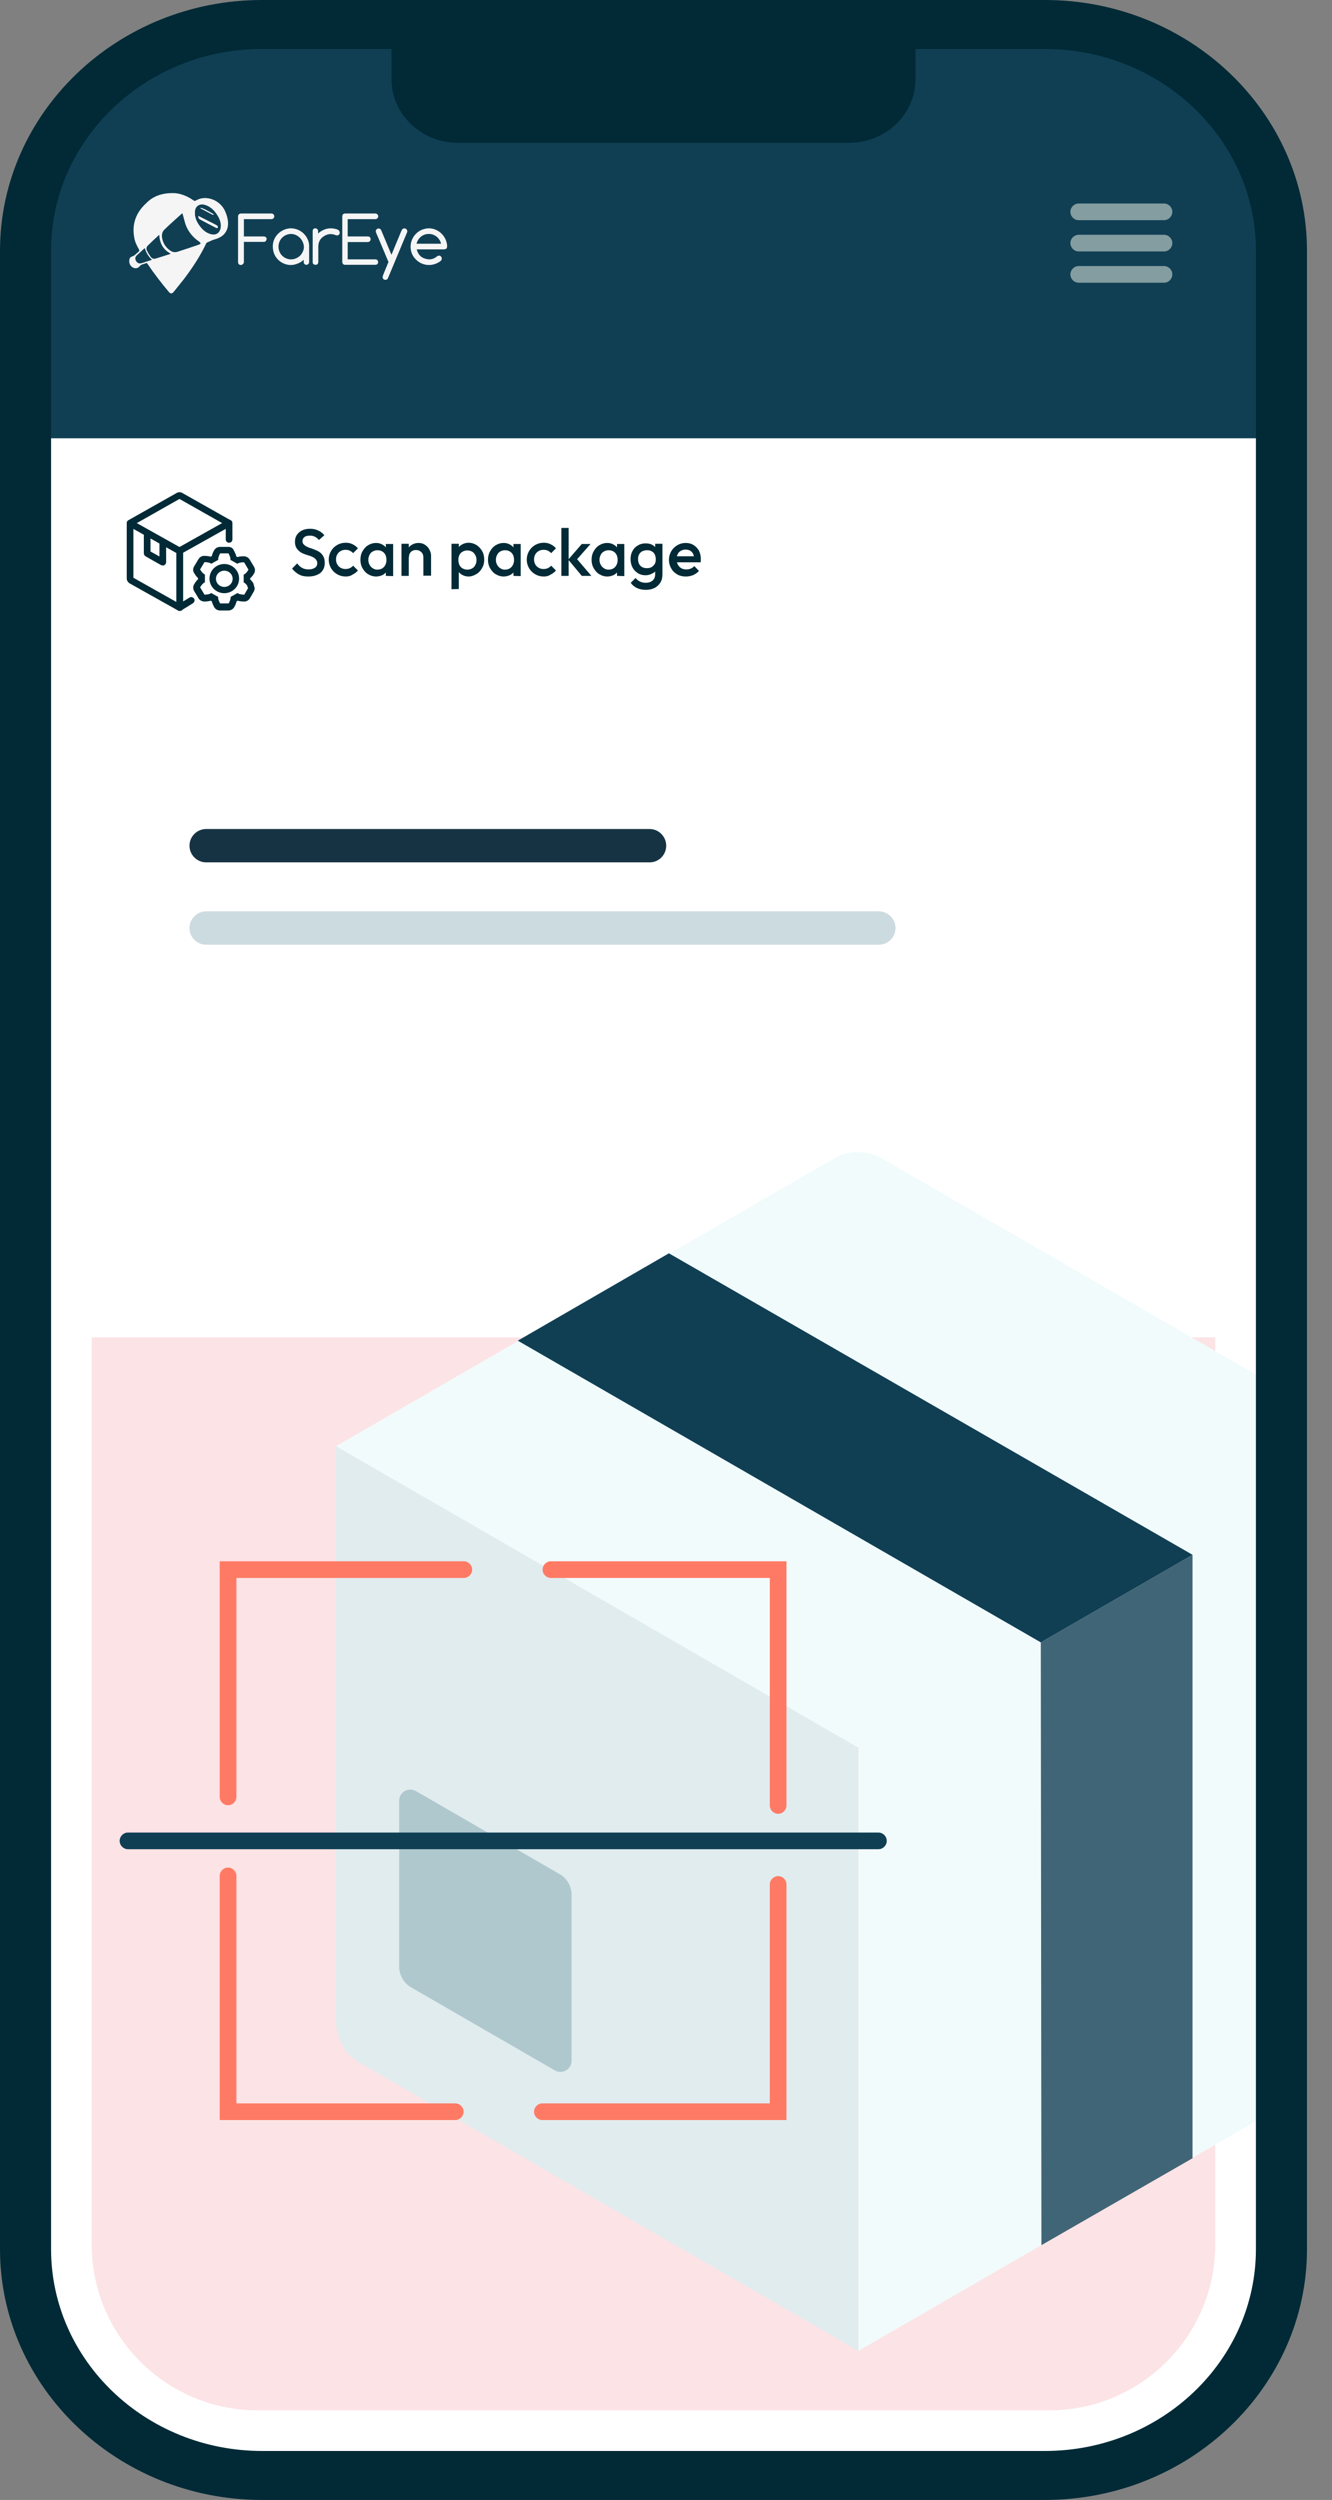
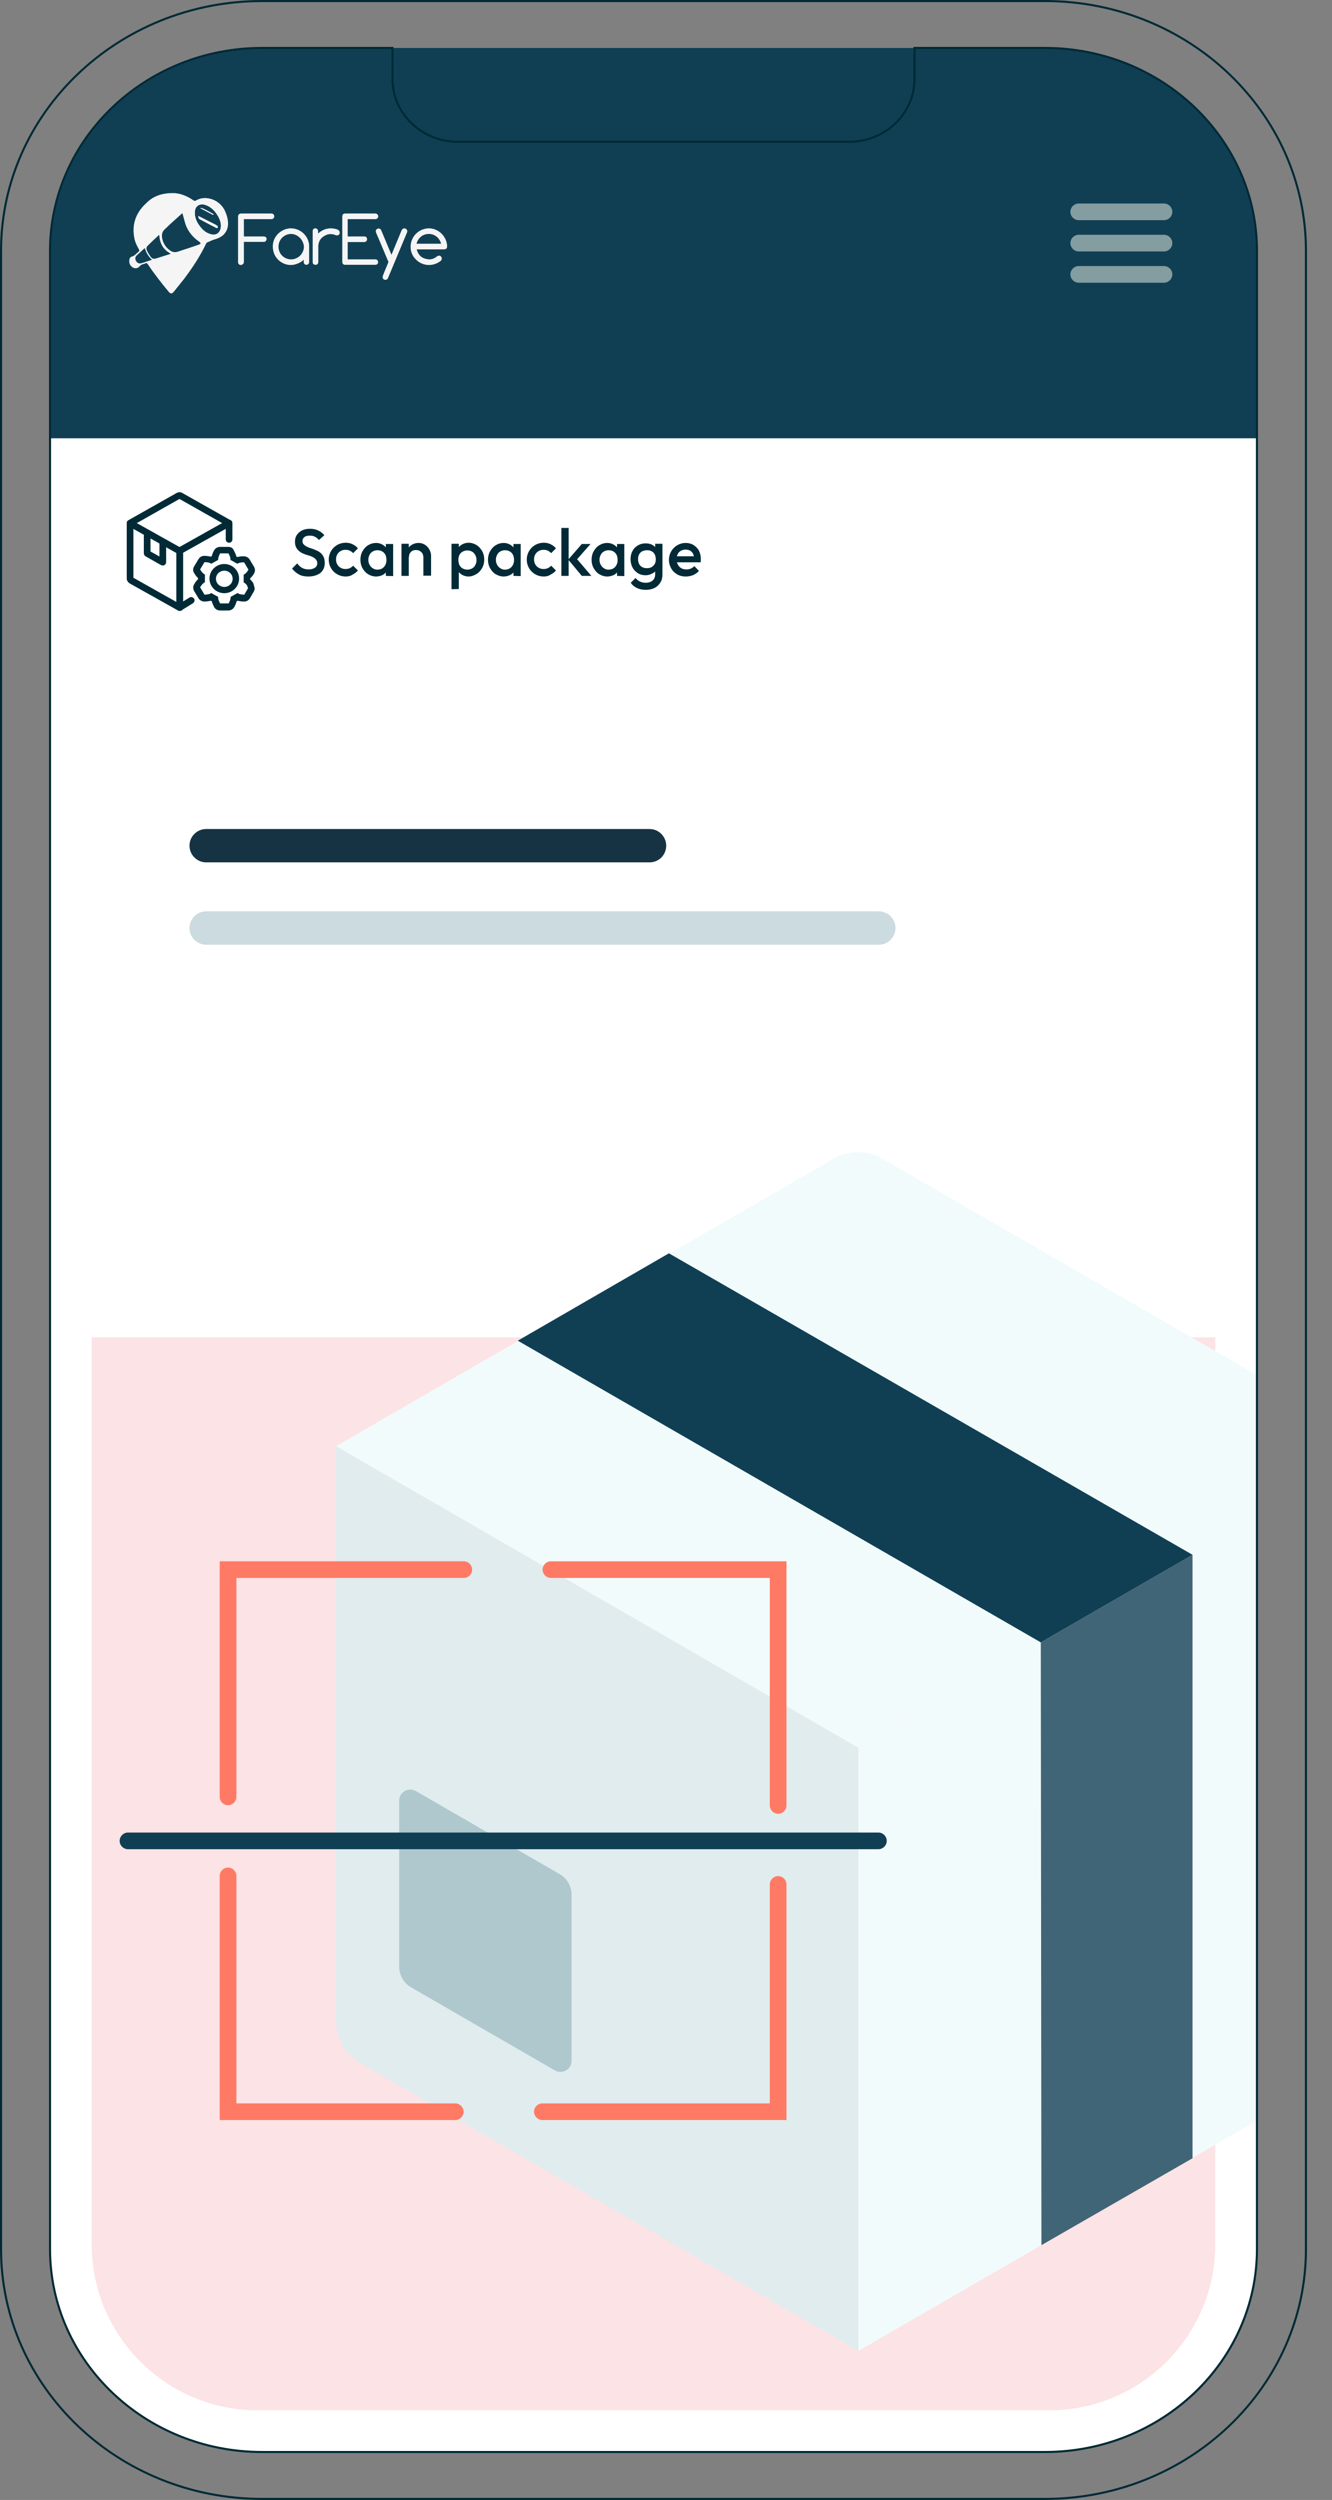
<svg xmlns="http://www.w3.org/2000/svg" xmlns:xlink="http://www.w3.org/1999/xlink" version="1.1" id="Layer_1" x="0px" y="0px" viewBox="0 0 639 1199" style="enable-background:new 0 0 639 1199;" xml:space="preserve">
  <rect x="0" y="0" width="639" height="1199" fill="#808080" stroke="none" />
  <style type="text/css">
	.st0{fill:#FFFFFF;}
	.st1{fill:#012A36;}
	.st2{enable-background:new    ;}
	.st3{fill:#FCE3E5;}
	.st4{clip-path:url(#SVGID_00000059298050774862962560000004217716078155020930_);}
	.st5{fill:#F2FBFC;}
	.st6{fill:#E1ECEF;}
	.st7{fill:#AFC8CE;}
	.st8{fill:#406576;}
	.st9{fill:#103F54;}
	.st10{fill:#FF7A64;}
	.st11{fill:#163343;}
	.st12{fill:#CCDBDF;}
	.st13{fill:#849DA0;}
	.st14{fill:#F5F5F5;}
</style>
  <g>
    <g id="Layer_2_00000129902176016926627500000010935231274242299298_">
      <g id="Device_Frames">
        <g>
          <path class="st0" d="M603,122.5v954c0,55-44.6,99.5-99.5,99.5h-380c-55,0-99.5-44.6-99.5-99.5v-954c0-55,44.6-99.5,99.5-99.5      h380C558.5,23,603,67.5,603,122.5z" />
          <g>
            <g>
              <ellipse transform="matrix(4.531440e-02 -0.999 0.999 4.531440e-02 -189.951 343.038)" class="st0" cx="84.5" cy="270.9" rx="25.3" ry="25.3" />
              <g>
                <path class="st1" d="M86.2,293c-0.3,0-0.5-0.1-0.8-0.2c-0.5-0.3-0.8-0.8-0.8-1.4v-27.2c0-0.6,0.3-1.1,0.8-1.4l23.7-13.3         c0.5-0.3,1.1-0.3,1.6,0s0.8,0.8,0.8,1.4v7.8c0,0.9-0.7,1.6-1.6,1.6s-1.6-0.7-1.6-1.6v-5.1l-20.5,11.5v23.4l3.1-1.9         c0.7-0.5,1.7-0.2,2.2,0.5s0.2,1.7-0.5,2.2l-5.5,3.4C86.8,292.9,86.5,293,86.2,293L86.2,293z" />
                <g>
                  <g>
                    <path class="st1" d="M78,271.2c-0.3,0-0.5-0.1-0.8-0.2l-7.4-4.2c-0.5-0.3-0.8-0.9-0.8-1.5v-9.9h3.2v9.1l4.3,2.4v-7.3h3.2           v10c0,0.6-0.3,1.1-0.8,1.4C78.6,271.2,78.3,271.3,78,271.2L78,271.2z" />
                    <path class="st1" d="M86.2,265.8c-0.3,0-0.5-0.1-0.8-0.2l-23.8-13.3c-0.5-0.3-0.8-0.8-0.8-1.4s0.3-1.1,0.8-1.4l23.2-13.1           c0.8-0.4,1.8-0.5,2.6,0l23.2,13.1c0.5,0.3,0.8,0.8,0.8,1.4s-0.3,1.1-0.8,1.4l-23.8,13.3C86.7,265.8,86.4,265.8,86.2,265.8z            M65.6,250.9l20.5,11.5l20.5-11.5l-20.5-11.6L65.6,250.9L65.6,250.9z" />
                    <path class="st1" d="M86.2,293c-0.3,0-0.5-0.1-0.8-0.2l-23.2-13l0,0c-0.8-0.5-1.4-1.4-1.4-2.3V251c0-0.6,0.3-1.1,0.8-1.4           s1.1-0.3,1.6,0L87,262.9c0.5,0.3,0.8,0.8,0.8,1.4v27.2c0,0.6-0.3,1.1-0.8,1.4C86.7,292.9,86.5,293,86.2,293L86.2,293z            M64,277.1l20.6,11.6v-23.5L64,253.6V277.1L64,277.1z" />
                  </g>
                  <path class="st1" d="M109.6,265.4c0.4,0.7,1.2,2.4,0.9,3.1l3.4,1.9c0.2-0.2,0.7-0.4,1.1-0.5c0.7-0.2,1.5-0.2,2-0.2h0.1          l2.1,3.5c-0.1,0.2-0.3,0.5-0.5,0.8c-0.5,0.7-1.2,1.4-1.8,1.6v3.8c0.6,0.1,1.2,0.8,1.7,1.5c0.1,0.4,0.2,0.8,0.4,1.2l-1.8,3.1          h-0.1c-0.9,0-2.6-0.2-3.1-0.8l-3.4,1.9c0.2,0.8-0.5,2.4-0.9,3.1h-4.1c-0.4-0.7-1.2-2.4-0.9-3.1l-3.4-1.9          c-0.5,0.6-2.2,0.8-3.1,0.8h-0.1l-2.1-3.5c0.4-0.8,1.5-2.2,2.3-2.4v-3.8c-0.8-0.2-1.9-1.6-2.3-2.4l2.1-3.5h0.1          c0.9,0,2.6,0.2,3.1,0.8l3.4-1.9c-0.2-0.8,0.5-2.4,0.9-3.1H109.6 M109.6,262.3h-4.1c-1.1,0-2.1,0.6-2.7,1.5          c-0.3,0.5-0.9,1.6-1.2,2.9l-0.5,0.3c-1.1-0.3-2.2-0.4-3-0.4c-0.1,0-0.1,0-0.2,0c-1.1,0-2.1,0.6-2.7,1.6l-2.1,3.5          c-0.6,1-0.6,2.2,0,3.1c0.3,0.5,0.9,1.5,1.9,2.5v0.5c-1,0.9-1.6,2-1.9,2.5c-0.6,1-0.5,2.2,0,3.1l2.1,3.5          c0.6,1,1.6,1.5,2.7,1.6c0.1,0,0.1,0,0.2,0c0.8,0,1.9-0.1,3-0.4l0.5,0.3c0.3,1.3,1,2.4,1.2,2.9c0.6,0.9,1.6,1.5,2.7,1.5h4.1          c1.1,0,2.1-0.6,2.7-1.5c0.3-0.5,0.9-1.6,1.2-2.9l0.5-0.3c1.1,0.3,2.2,0.4,3,0.4c0.1,0,0.1,0,0.2,0c1.1,0,2.1-0.6,2.7-1.6          l1.8-3.1c0.5-0.8,0.6-1.8,0.2-2.7c-0.1-0.4-0.2-0.7-0.2-0.8c-0.1-0.5-0.3-0.9-0.6-1.2c-0.4-0.5-0.7-0.9-1.1-1.2v-0.5          c0.4-0.4,0.8-0.8,1.2-1.3c0.3-0.4,0.5-0.8,0.7-1.1c0.6-1,0.5-2.2,0-3.1l-2.1-3.5c-0.6-1-1.6-1.5-2.7-1.6c-0.1,0-0.1,0-0.2,0          c-0.3,0-1.6,0-2.8,0.3c-0.1,0-0.1,0-0.2,0.1l-0.5-0.3c-0.3-1.3-1-2.4-1.2-2.9C111.7,262.8,110.7,262.3,109.6,262.3          L109.6,262.3L109.6,262.3z" />
                  <path class="st1" d="M107.6,284.5c-3.9,0-7.1-3.1-7.1-7s3.2-7,7.1-7s7.1,3.1,7.1,7S111.5,284.5,107.6,284.5z M107.6,273.7          c-2.2,0-4,1.7-4,3.9s1.8,3.9,4,3.9s4-1.7,4-3.9S109.8,273.7,107.6,273.7z" />
                </g>
              </g>
            </g>
            <g class="st2">
              <path class="st1" d="M147.9,276.5c-1.8,0-3.3-0.3-4.5-1c-1.2-0.6-2.3-1.6-3.3-2.8l2.5-2.5c0.6,0.9,1.4,1.6,2.2,2.1        c0.9,0.5,1.9,0.8,3.3,0.8c1.2,0,2.2-0.3,3-0.8c0.7-0.5,1.1-1.2,1.1-2.1c0-0.7-0.2-1.4-0.6-1.8c-0.4-0.5-0.9-0.9-1.5-1.2        c-0.6-0.3-1.3-0.6-2.1-0.8c-0.8-0.2-1.5-0.5-2.3-0.8s-1.5-0.7-2.1-1.2s-1.1-1.1-1.5-1.8c-0.4-0.7-0.6-1.7-0.6-2.8        c0-1.3,0.3-2.4,1-3.4c0.7-0.9,1.5-1.6,2.6-2.1s2.3-0.7,3.7-0.7c1.5,0,2.8,0.3,4,0.9c1.2,0.6,2.1,1.3,2.8,2.2L153,259        c-0.6-0.7-1.3-1.3-2-1.6c-0.7-0.4-1.5-0.5-2.4-0.5c-1.1,0-2,0.2-2.6,0.7s-0.9,1.1-0.9,1.9c0,0.7,0.2,1.2,0.6,1.6        c0.4,0.4,0.9,0.8,1.5,1.1c0.6,0.3,1.3,0.6,2.1,0.8c0.8,0.3,1.5,0.5,2.3,0.9c0.8,0.3,1.5,0.7,2.1,1.2s1.1,1.1,1.5,1.9        s0.6,1.8,0.6,3c0,2-0.7,3.6-2.1,4.8C152.2,275.9,150.3,276.5,147.9,276.5z" />
            </g>
            <g class="st2">
              <path class="st1" d="M165.8,276.5c-1.5,0-2.9-0.4-4.1-1.1c-1.2-0.7-2.2-1.7-2.9-2.9s-1.1-2.6-1.1-4.1s0.4-2.9,1.1-4.1        s1.7-2.2,2.9-2.9c1.2-0.7,2.6-1.1,4.1-1.1c1.2,0,2.3,0.2,3.3,0.7s1.9,1.1,2.6,2l-2.3,2.3c-0.4-0.5-1-0.9-1.6-1.2        c-0.6-0.3-1.3-0.4-2.1-0.4c-0.9,0-1.6,0.2-2.3,0.6s-1.2,0.9-1.6,1.6c-0.4,0.7-0.6,1.5-0.6,2.4s0.2,1.7,0.6,2.4        c0.4,0.7,0.9,1.2,1.6,1.6c0.7,0.4,1.4,0.6,2.3,0.6c0.7,0,1.4-0.1,2.1-0.4c0.6-0.3,1.2-0.7,1.6-1.2l2.3,2.3        c-0.7,0.9-1.6,1.5-2.6,2C168.1,276.3,167,276.5,165.8,276.5z" />
            </g>
            <g class="st2">
              <path class="st1" d="M180.4,276.5c-1.4,0-2.6-0.4-3.8-1.1s-2-1.7-2.7-2.9s-1-2.6-1-4c0-1.5,0.3-2.9,1-4.1s1.5-2.2,2.7-2.9        c1.1-0.7,2.4-1.1,3.8-1.1c1.2,0,2.2,0.3,3.1,0.8s1.6,1.2,2.2,2.1c0.5,0.9,0.8,1.9,0.8,3v4.4c0,1.1-0.3,2.1-0.8,3        s-1.2,1.6-2.2,2.1C182.7,276.2,181.6,276.5,180.4,276.5z M181,273.2c1.3,0,2.4-0.4,3.2-1.3s1.2-2,1.2-3.4        c0-0.9-0.2-1.7-0.5-2.4c-0.4-0.7-0.9-1.3-1.5-1.6c-0.7-0.4-1.4-0.6-2.3-0.6c-0.9,0-1.6,0.2-2.3,0.6s-1.2,0.9-1.5,1.6        c-0.4,0.7-0.6,1.5-0.6,2.4s0.2,1.7,0.6,2.4c0.4,0.7,0.9,1.3,1.5,1.6C179.4,273,180.2,273.2,181,273.2z M185.1,276.2v-4.1        l0.6-3.7l-0.6-3.7v-3.8h3.5v15.4L185.1,276.2L185.1,276.2z" />
              <path class="st1" d="M192.6,276.2v-15.4h3.5v15.4H192.6z M203.1,276.2v-8.9c0-1-0.3-1.9-1-2.5c-0.7-0.7-1.5-1-2.5-1        c-0.7,0-1.3,0.1-1.8,0.4s-0.9,0.7-1.2,1.2s-0.4,1.1-0.4,1.8l-1.4-0.8c0-1.2,0.3-2.2,0.8-3.1s1.2-1.6,2.1-2.1        c0.9-0.5,1.9-0.8,3.1-0.8c1.2,0,2.2,0.3,3.1,0.9s1.6,1.3,2.1,2.3c0.5,0.9,0.8,1.9,0.8,2.9v9.6h-3.7V276.2z" />
              <path class="st1" d="M216.6,282.6v-21.8h3.5v4.1l-0.6,3.7l0.6,3.7v10.2L216.6,282.6L216.6,282.6z M224.8,276.5        c-1.2,0-2.2-0.3-3.1-0.8c-0.9-0.5-1.6-1.2-2.2-2.1c-0.5-0.9-0.8-1.9-0.8-3v-4.4c0-1.1,0.3-2.1,0.8-3s1.3-1.6,2.2-2.1        s2-0.8,3.1-0.8c1.4,0,2.6,0.4,3.8,1.1c1.1,0.7,2,1.7,2.7,2.9s1,2.6,1,4.1s-0.3,2.8-1,4s-1.5,2.2-2.7,2.9        S226.2,276.5,224.8,276.5z M224.2,273.2c0.9,0,1.6-0.2,2.3-0.6s1.2-0.9,1.5-1.6c0.4-0.7,0.6-1.5,0.6-2.4s-0.2-1.7-0.6-2.4        c-0.4-0.7-0.9-1.3-1.5-1.6c-0.7-0.4-1.4-0.6-2.3-0.6c-0.9,0-1.6,0.2-2.3,0.6s-1.2,0.9-1.5,1.6c-0.4,0.7-0.5,1.5-0.5,2.4        s0.2,1.7,0.5,2.4c0.4,0.7,0.9,1.3,1.5,1.6C222.6,273,223.4,273.2,224.2,273.2z" />
              <path class="st1" d="M241.6,276.5c-1.4,0-2.6-0.4-3.8-1.1s-2-1.7-2.7-2.9s-1-2.6-1-4c0-1.5,0.3-2.9,1-4.1s1.5-2.2,2.7-2.9        c1.1-0.7,2.4-1.1,3.8-1.1c1.2,0,2.2,0.3,3.1,0.8s1.6,1.2,2.2,2.1c0.5,0.9,0.8,1.9,0.8,3v4.4c0,1.1-0.3,2.1-0.8,3        s-1.2,1.6-2.2,2.1C243.8,276.2,242.8,276.5,241.6,276.5z M242.2,273.2c1.3,0,2.4-0.4,3.2-1.3s1.2-2,1.2-3.4        c0-0.9-0.2-1.7-0.5-2.4c-0.4-0.7-0.9-1.3-1.5-1.6c-0.7-0.4-1.4-0.6-2.3-0.6c-0.9,0-1.6,0.2-2.3,0.6s-1.2,0.9-1.5,1.6        c-0.4,0.7-0.6,1.5-0.6,2.4s0.2,1.7,0.6,2.4c0.4,0.7,0.9,1.3,1.5,1.6C240.6,273,241.3,273.2,242.2,273.2z M246.3,276.2v-4.1        l0.6-3.7l-0.6-3.7v-3.8h3.5v15.4L246.3,276.2L246.3,276.2z" />
              <path class="st1" d="M260.8,276.5c-1.5,0-2.9-0.4-4.1-1.1c-1.2-0.7-2.2-1.7-2.9-2.9s-1.1-2.6-1.1-4.1s0.4-2.9,1.1-4.1        s1.7-2.2,2.9-2.9c1.2-0.7,2.6-1.1,4.1-1.1c1.2,0,2.3,0.2,3.3,0.7s1.9,1.1,2.6,2l-2.3,2.3c-0.4-0.5-1-0.9-1.6-1.2        c-0.6-0.3-1.3-0.4-2.1-0.4c-0.9,0-1.6,0.2-2.3,0.6c-0.7,0.4-1.2,0.9-1.6,1.6s-0.6,1.5-0.6,2.4s0.2,1.7,0.6,2.4        c0.4,0.7,0.9,1.2,1.6,1.6s1.4,0.6,2.3,0.6c0.7,0,1.4-0.1,2.1-0.4c0.6-0.3,1.2-0.7,1.6-1.2l2.3,2.3c-0.7,0.9-1.6,1.5-2.6,2        C263.1,276.3,262,276.5,260.8,276.5z" />
            </g>
            <g class="st2">
              <path class="st1" d="M269.3,276.2v-23h3.5v23H269.3z M279.1,276.2l-6.5-7.8l6.5-7.5h4.2l-7.4,8.4l0.2-2l7.6,8.9H279.1z" />
            </g>
            <g class="st2">
              <path class="st1" d="M291.3,276.5c-1.4,0-2.6-0.4-3.8-1.1s-2-1.7-2.7-2.9s-1-2.6-1-4c0-1.5,0.3-2.9,1-4.1s1.5-2.2,2.7-2.9        c1.1-0.7,2.4-1.1,3.8-1.1c1.2,0,2.2,0.3,3.1,0.8s1.6,1.2,2.2,2.1c0.5,0.9,0.8,1.9,0.8,3v4.4c0,1.1-0.3,2.1-0.8,3        s-1.2,1.6-2.2,2.1C293.5,276.2,292.5,276.5,291.3,276.5z M291.9,273.2c1.3,0,2.4-0.4,3.2-1.3c0.8-0.9,1.2-2,1.2-3.4        c0-0.9-0.2-1.7-0.5-2.4c-0.4-0.7-0.9-1.3-1.5-1.6c-0.7-0.4-1.4-0.6-2.3-0.6s-1.6,0.2-2.3,0.6c-0.7,0.4-1.2,0.9-1.5,1.6        c-0.4,0.7-0.6,1.5-0.6,2.4s0.2,1.7,0.6,2.4c0.4,0.7,0.9,1.3,1.5,1.6C290.3,273,291,273.2,291.9,273.2z M296,276.2v-4.1        l0.6-3.7l-0.6-3.7v-3.8h3.5v15.4L296,276.2L296,276.2z" />
              <path class="st1" d="M309.7,275.9c-1.4,0-2.6-0.3-3.7-1s-2-1.6-2.6-2.8s-0.9-2.5-0.9-3.9c0-1.5,0.3-2.8,0.9-3.9        c0.6-1.2,1.5-2.1,2.6-2.7c1.1-0.7,2.3-1,3.7-1c1.2,0,2.3,0.2,3.2,0.7c0.9,0.5,1.6,1.2,2.1,2c0.5,0.9,0.8,1.9,0.8,3v3.8        c0,1.1-0.3,2.1-0.8,3s-1.2,1.6-2.2,2C311.9,275.6,310.9,275.9,309.7,275.9z M309.8,282.9c-1.6,0-3-0.3-4.3-0.9        c-1.2-0.6-2.2-1.4-2.9-2.5l2.3-2.3c0.6,0.8,1.3,1.3,2.1,1.7c0.8,0.4,1.7,0.6,2.8,0.6c1.4,0,2.5-0.4,3.3-1.1s1.2-1.7,1.2-2.9        v-3.8l0.6-3.4l-0.6-3.4v-4.1h3.5v14.7c0,1.5-0.3,2.8-1,3.9s-1.6,2-2.8,2.6C312.8,282.6,311.4,282.9,309.8,282.9z M310.4,272.5        c0.9,0,1.6-0.2,2.2-0.5c0.6-0.4,1.1-0.9,1.5-1.5c0.4-0.7,0.5-1.4,0.5-2.3s-0.2-1.6-0.5-2.3c-0.4-0.7-0.8-1.2-1.5-1.5        c-0.6-0.4-1.4-0.5-2.2-0.5c-0.9,0-1.6,0.2-2.3,0.5c-0.7,0.4-1.2,0.9-1.5,1.5c-0.4,0.7-0.5,1.4-0.5,2.3s0.2,1.6,0.5,2.3        c0.4,0.7,0.9,1.2,1.5,1.5C308.8,272.4,309.5,272.5,310.4,272.5z" />
              <path class="st1" d="M329,276.5c-1.5,0-2.9-0.3-4.1-1s-2.2-1.6-2.9-2.9c-0.7-1.2-1.1-2.6-1.1-4.1s0.4-2.9,1.1-4.1        s1.7-2.2,2.9-2.9c1.2-0.7,2.5-1.1,4-1.1c1.4,0,2.7,0.3,3.8,1c1.1,0.7,2,1.6,2.6,2.7c0.6,1.2,0.9,2.5,0.9,3.9        c0,0.3,0,0.5,0,0.8s-0.1,0.6-0.1,0.9h-12.6v-2.9h10.8L333,268c0-0.9-0.2-1.7-0.5-2.4c-0.3-0.6-0.8-1.1-1.4-1.5        c-0.6-0.3-1.3-0.5-2.2-0.5c-0.9,0-1.7,0.2-2.3,0.6c-0.7,0.4-1.2,0.9-1.5,1.6c-0.4,0.7-0.5,1.5-0.5,2.5s0.2,1.8,0.6,2.5        s0.9,1.3,1.6,1.7c0.7,0.4,1.5,0.6,2.4,0.6c0.8,0,1.5-0.1,2.2-0.4s1.2-0.7,1.7-1.2l2.2,2.3c-0.7,0.9-1.7,1.5-2.7,2        C331.3,276.3,330.2,276.5,329,276.5z" />
            </g>
            <path class="st3" d="M44,641.4v435.1c0,43.8,35.7,79.5,79.5,79.5h380c43.8,0,79.5-35.7,79.5-79.5V641.4H44L44,641.4z" />
            <g>
              <g>
                <defs>
                  <rect id="SVGID_1_" x="161.2" y="552.6" width="441.3" height="574.9" />
                </defs>
                <clipPath id="SVGID_00000083802297950834786140000008770132117716801184_">
                  <use xlink:href="#SVGID_1_" style="overflow:visible;" />
                </clipPath>
                <g style="clip-path:url(#SVGID_00000083802297950834786140000008770132117716801184_);">
                  <g>
                    <path class="st5" d="M662.2,969.5V693.6L411.8,838.2v289.3l238.9-138C657.8,985.4,662.2,977.8,662.2,969.5z" />
                    <path class="st6" d="M411.8,1127.5V838.2L161.2,693.6v275.9c0,8.3,4.4,15.9,11.6,20L411.8,1127.5z" />
                    <path class="st5" d="M423.3,555.7l238.9,138L411.8,838.2L161.2,693.6l238.9-138C407.3,551.5,416.2,551.5,423.3,555.7z" />
                    <path class="st7" d="M268.4,898.8L199.5,859c-3.6-2-8,0.5-8,4.6v79.6c0,4.1,2.2,8,5.8,10l68.9,39.8c3.6,2,8-0.5,8-4.6           v-79.6C274.2,904.6,272,900.8,268.4,898.8L268.4,898.8z" />
                    <polygon class="st8" points="572.1,1035.1 572.1,745.7 499.3,787.7 499.6,1076.8          " />
                    <polygon class="st9" points="572.1,745.7 320.9,601.1 248.4,643 499.3,787.7          " />
                  </g>
                </g>
              </g>
            </g>
            <g>
              <g>
                <path class="st10" d="M109.4,865.8c-2.2,0-4-1.8-4-4v-113h117.1c2.2,0,4,1.8,4,4s-1.8,4-4,4H113.4v105         C113.4,864,111.6,865.8,109.4,865.8z" />
                <path class="st10" d="M373.3,869.9c-2.2,0-4-1.8-4-4V756.8h-105c-2.2,0-4-1.8-4-4s1.8-4,4-4h113v117.1         C377.3,868.1,375.5,869.9,373.3,869.9z" />
                <path class="st10" d="M377.3,1016.8H260.2c-2.2,0-4-1.8-4-4s1.8-4,4-4h109.1v-105c0-2.2,1.8-4,4-4s4,1.8,4,4L377.3,1016.8         L377.3,1016.8z" />
                <path class="st10" d="M218.4,1016.8h-113V899.7c0-2.2,1.8-4,4-4s4,1.8,4,4v109.1h105c2.2,0,4,1.8,4,4         S220.6,1016.8,218.4,1016.8z" />
              </g>
              <path class="st9" d="M421.4,886.9h-360c-2.2,0-4-1.8-4-4s1.8-4,4-4h360c2.2,0,4,1.8,4,4S423.6,886.9,421.4,886.9z" />
            </g>
            <path class="st0" d="M68,334.6h491c13.3,0,24,10.7,24,24v133.6c0,13.3-10.7,24-24,24H68c-13.3,0-24-10.7-24-24V358.6       C44,345.3,54.7,334.6,68,334.6z" />
            <g>
              <path class="st11" d="M311.6,413.6H98.9c-4.4,0-8-3.6-8-8s3.6-8,8-8h212.7c4.4,0,8,3.6,8,8S316.1,413.6,311.6,413.6z" />
              <path class="st12" d="M421.6,453.1H98.9c-4.4,0-8-3.6-8-8s3.6-8,8-8h322.7c4.4,0,8,3.6,8,8S426,453.1,421.6,453.1z" />
            </g>
            <g>
              <g>
                <path class="st9" d="M603,210.2v-87.7c0-55-44.5-99.5-99.5-99.5h-380C68.5,23,24,67.5,24,122.5v87.7H603z" />
                <g>
                  <g>
                    <path class="st13" d="M558.4,105.6h-40.9c-2.2,0-4-1.8-4-4s1.8-4,4-4h40.9c2.2,0,4,1.8,4,4S560.6,105.6,558.4,105.6z" />
                    <path class="st13" d="M558.4,120.6h-40.9c-2.2,0-4-1.8-4-4s1.8-4,4-4h40.9c2.2,0,4,1.8,4,4S560.6,120.6,558.4,120.6z" />
                    <path class="st13" d="M558.4,135.6h-40.9c-2.2,0-4-1.8-4-4s1.8-4,4-4h40.9c2.2,0,4,1.8,4,4S560.6,135.6,558.4,135.6z" />
                  </g>
                  <g>
                    <path class="st14" d="M139.5,127.1c-4,0-7.6-2.9-8.4-6.8c-0.7-3.2,0.3-5.6,1.3-7c1.4-2,3.7-3.4,6-3.7           c0.4-0.1,0.8-0.1,1.1-0.1c4.2,0,7.9,3,8.7,7.2c0.1,0.5,0.1,1.1,0.1,1.7c0,1.7,0,3.3,0,5v2c0,0.1,0,0.2,0,0.4           c-0.1,0.7-0.6,1.2-1.3,1.2l0,0c-0.8,0-1.3-0.6-1.3-1.3c0-0.3,0-0.7,0-1v-0.1c-0.6,0.5-1.1,0.9-1.6,1.2           C142.6,126.6,141.1,127.1,139.5,127.1L139.5,127.1z M139.7,112.2c-3.4,0-6.1,2.7-6.1,6.1s2.6,6,5.9,6.1h0.2           c1.6,0,3.1-0.7,4.3-1.8c1.1-1.2,1.8-2.7,1.8-4.2C145.6,115,142.9,112.3,139.7,112.2v-0.4V112.2L139.7,112.2z" />
                    <path class="st14" d="M69.5,119c-0.1,0.1-0.2,0.2-0.3,0.2c-1.2,1.1-2.3,2.1-3.5,3.2c-0.9,0.8-1,1.8-0.4,2.8s1.5,1.4,2.7,1           c0.7-0.2,1.4-0.4,2.1-0.7c0.9-0.3,1.8-0.6,2.8-0.9C71.1,122.9,70,121,69.5,119 M81.7,121.8c0-0.1,0-0.2,0.1-0.2           c-3.6-1.9-5.2-5-5.4-9c-2,1.8-3.8,3.5-5.6,5.3c-0.6,0.6-0.7,1.5-0.3,2.3c0.5,1.1,1.2,2.1,1.8,3c0.6,0.8,1.4,1.1,2.4,0.8           C77.1,123.3,79.4,122.5,81.7,121.8 M106,108.4c0-1.9-0.7-3.6-1.6-5.2c-1.5-2.4-3.4-4.4-6.3-5.2c-2.4-0.6-4.4,0.7-4.6,3.2           c-0.3,3.1,1,5.6,2.9,7.9c1.4,1.7,3.1,2.9,5.2,3.3c1.9,0.4,3.5-0.5,4.1-2.4C105.9,109.6,105.9,109,106,108.4 M87.5,102.3           c0,0-0.1,0-0.2,0.1c-2.8,2.5-5.6,5-8.3,7.6c-1.1,1-1.4,2.2-1.3,3.7c0.4,2.9,1.8,5.1,4.3,6.7c1.1,0.6,2.1,0.7,3.3,0.3           c3.4-1.1,6.8-2.2,10.2-3.4c0.3-0.1,0.6-0.4,0.8-0.6c-0.2-0.2-0.4-0.5-0.6-0.7c-3-2-5.3-4.7-6.6-8.1           C88.5,106.1,88.1,104.2,87.5,102.3 M83,92.6c3,0,6.6,1.2,9.8,3.5c0.4,0.3,0.7,0.3,1.2,0.1c3.4-1.9,6.6-1.4,9.6,0.9           c3.1,2.3,5,5.4,5.4,9.3c0.2,1.6-0.1,3.2-0.8,4.7c-0.5,1.1-1.3,1.9-2.4,2.4c-2.1,0.9-4.2,1.8-6.2,2.7           c-0.3,0.1-0.6,0.3-0.7,0.6c-2.9,6.1-6.6,11.7-10.7,17.1c-1.6,2-3.2,4-4.8,6c-0.9,1.1-1.6,1.1-2.5,0           c-3.6-4.3-7-8.7-10.1-13.3c-0.3-0.4-0.5-0.6-1-0.3c-0.4,0.2-0.8,0.3-1.2,0.4c-0.7,0.2-1.2,0.5-1.7,1.1           c-1.1,1.3-3,1.1-4.2-0.4c-0.7-0.9-0.8-2-0.6-3.1c0.2-0.7,0.6-1.1,1.3-1.3c0.5-0.1,0.9-0.4,1.3-0.7c0.6-0.5,1.2-1.1,1.8-1.6           c0.4-0.3,0.4-0.6,0.2-1c-1-1.8-2-3.7-2.3-5.8c-1.2-6.5,0.9-12,5.7-16.4C73.4,94.1,77.5,92.6,83,92.6" />
                    <path class="st14" d="M95.2,103.6c1.9,1,3.7,1.9,5.5,2.8c1,0.5,2.1,1.1,3.1,1.6c0.2,0.1,0.5,0.3,0.6,0.6           c0.1,0.2,0,0.5-0.1,0.7c0,0.1-0.4,0.1-0.6,0c-2.6-1.3-5.2-2.7-7.8-4.1C95.3,104.9,95.1,104.3,95.2,103.6" />
                    <path class="st14" d="M96.2,99.8c0.4-0.2,3.7,1.4,6.4,3.1c-0.3,0.1-0.5,0.2-0.6,0.1c-1.9-1-3.8-2-5.7-3           C96.3,99.9,96.2,99.8,96.2,99.8" />
                    <g>
                      <path class="st14" d="M96.3,99.9c1.9,1,3.8,2,5.7,3c0.1,0.1,0.3-0.1,0.6-0.1c-2.8-1.7-6-3.3-6.4-3.1            C96.2,99.8,96.3,99.9,96.3,99.9z" />
                      <path class="st14" d="M103.8,108c-1-0.6-2.1-1.1-3.1-1.6c-1.8-0.9-3.7-1.9-5.5-2.8c-0.1,0.8,0.2,1.3,0.8,1.6            c2.6,1.4,5.2,2.7,7.8,4.1c0.2,0.1,0.5,0.1,0.6,0c0.1-0.2,0.2-0.5,0.1-0.7C104.3,108.3,104.1,108.2,103.8,108L103.8,108z" />
                      <path class="st14" d="M108,101.3c-2.3-5.2-8.6-7.7-13.2-5.5s-5.9,8.2-3.5,13.3s7.9,7.2,12.7,5.4            C109.4,112.5,110.8,107.7,108,101.3L108,101.3z M105.7,110.2c-0.6,1.9-2.2,2.8-4.1,2.4c-2.2-0.4-3.9-1.7-5.2-3.3            c-1.9-2.3-3.2-4.8-2.9-7.9c0.2-2.5,2.2-3.8,4.6-3.2c2.9,0.8,4.8,2.8,6.3,5.2c1,1.6,1.6,3.3,1.6,5.2            C105.9,109,105.9,109.6,105.7,110.2z" />
                    </g>
-                     <path class="st14" d="M180.3,124.4c-0.1,0-0.3,0-0.5,0H178c-3.7,0-7.4,0-11.2,0c0-2.8,0-5.6,0-8.3c2.6,0,5.1,0,7.7,0h1.7           h0.1c0.1,0,0.2,0,0.3,0c0.6-0.1,1.1-0.5,1.2-1.2c0-0.4-0.1-0.8-0.3-1.1c-0.3-0.3-0.7-0.4-1.1-0.4H175c-2.7,0-5.5,0-8.2,0           l0,0l0,0c0-2.8,0-5.5,0-8.3l0,0l0,0c3.4,0,6.7,0,10.1,0h3c0.3,0,0.6,0,0.9-0.2c0.5-0.3,0.8-0.9,0.6-1.5s-0.7-1-1.3-1h-14.5           c-0.9,0-1.4,0.5-1.4,1.4v21.8c0,0.8,0.5,1.4,1.3,1.4c2.4,0,4.9,0,7.3,0s4.9,0,7.3,0c0.7,0,1.3-0.5,1.3-1.2           S181,124.5,180.3,124.4L180.3,124.4z" />
+                     <path class="st14" d="M180.3,124.4c-0.1,0-0.3,0-0.5,0H178c-3.7,0-7.4,0-11.2,0c0-2.8,0-5.6,0-8.3c2.6,0,5.1,0,7.7,0h0.1c0.1,0,0.2,0,0.3,0c0.6-0.1,1.1-0.5,1.2-1.2c0-0.4-0.1-0.8-0.3-1.1c-0.3-0.3-0.7-0.4-1.1-0.4H175c-2.7,0-5.5,0-8.2,0           l0,0l0,0c0-2.8,0-5.5,0-8.3l0,0l0,0c3.4,0,6.7,0,10.1,0h3c0.3,0,0.6,0,0.9-0.2c0.5-0.3,0.8-0.9,0.6-1.5s-0.7-1-1.3-1h-14.5           c-0.9,0-1.4,0.5-1.4,1.4v21.8c0,0.8,0.5,1.4,1.3,1.4c2.4,0,4.9,0,7.3,0s4.9,0,7.3,0c0.7,0,1.3-0.5,1.3-1.2           S181,124.5,180.3,124.4L180.3,124.4z" />
                    <path class="st14" d="M214.5,117.9c0-0.5-0.1-0.9-0.2-1.4c-0.9-4-4.5-7-8.6-7c-0.7,0-1.4,0.1-2.1,0.3           c-2.9,0.7-5.2,2.9-6.2,5.8c-0.9,2.9-0.4,6,1.6,8.3c1.7,2,4.1,3.2,6.8,3.2c2,0,3.9-0.7,5.4-1.8l0.1-0.1           c0.2-0.1,0.4-0.3,0.5-0.6c0.3-0.6,0.1-1.3-0.4-1.7c-0.2-0.2-0.5-0.3-0.8-0.3s-0.6,0.1-1,0.4c-1.1,0.9-2.3,1.4-3.7,1.4           c-0.4,0-0.9-0.1-1.4-0.2c-2.4-0.5-3.9-2-4.6-4.6H213c0.5,0,0.9-0.2,1.2-0.4C214.4,118.9,214.5,118.5,214.5,117.9           L214.5,117.9z M211.6,116.9h-11.8c0.6-2.4,2.7-4.7,5.9-4.7h0.2C209,112.3,211.1,114.6,211.6,116.9z" />
                    <path class="st14" d="M115.5,127.1c-0.5,0-1-0.3-1.2-0.8c-0.1-0.3-0.1-0.5-0.1-0.8v-13.6c0-2.7,0-5.3,0-7.9           c0-0.5,0.1-0.9,0.4-1.2c0.3-0.3,0.7-0.4,1.1-0.4c2.4,0,4.8,0,7.2,0h7.3c0.6,0,1.1,0.3,1.3,0.9s0,1.2-0.4,1.5           c-0.3,0.3-0.7,0.3-1,0.3H117v1.8c0,2.2,0,4.3,0,6.5c1.7,0,3.4,0,5.2,0h4.3c0.5,0,0.9,0.2,1.1,0.4c0.2,0.3,0.4,0.6,0.3,1           c-0.1,0.6-0.6,1.2-1.2,1.2c-0.1,0-0.2,0-0.2,0H122c-1.7,0-3.4,0-5,0c0,2.6,0,5.2,0,7.8v1.8c0,0.7-0.4,1.2-1,1.4           C115.8,127.1,115.6,127.1,115.5,127.1L115.5,127.1z" />
                    <path class="st14" d="M195,110c-0.2-0.3-0.7-0.6-1.4-0.4c-0.6,0.1-0.8,0.7-1,1l-4.8,11.6l-4.9-11.7           c-0.3-0.8-1.1-1.1-1.8-0.8c-0.7,0.3-1,1-0.7,1.8c0,0.1,0.1,0.2,0.1,0.3l1,2.3c1.6,3.8,3.2,7.6,4.8,11.4           c0.1,0.1,0.1,0.2,0,0.3c-0.7,1.7-1.4,3.4-2.1,5.1l-0.5,1.3c-0.3,0.8-0.1,1.6,0.6,1.9c0.2,0.1,0.4,0.1,0.6,0.1           c0.2,0,0.3,0,0.5-0.1c0.4-0.1,0.6-0.4,0.8-0.9l9.1-21.8C195.5,110.9,195.4,110.4,195,110L195,110z" />
                    <path class="st14" d="M162.8,110.9c-0.2-0.5-0.7-0.7-1.1-0.9c-2.8-0.9-5.5-0.6-8,1.1c-0.4,0.3-0.8,0.6-1.1,0.9           c0-0.4,0-0.7,0-1.1c0-0.8-0.5-1.3-1.2-1.4c-0.4,0-0.8,0.1-1,0.3c-0.3,0.3-0.4,0.6-0.4,1.1v14.7c0,0.1,0,0.1,0,0.2           c0,0.7,0.6,1.2,1.3,1.2c0,0,0,0,0.1,0c0.4,0,0.7-0.1,0.9-0.3c0.3-0.3,0.4-0.7,0.4-1.1v-3.1c0-1.4,0-2.8,0-4.2           c0-2.3,1-4.1,3-5.2c1.7-1,3.5-1.1,5.4-0.3c0.6,0.2,1.1,0.1,1.6-0.3C163,112,163.1,111.4,162.8,110.9L162.8,110.9z" />
                  </g>
                </g>
              </g>
              <g>
-                 <path class="st1" d="M501.3,0.5H125.7C56.5,0.5,0.5,54.1,0.5,120.3v958.4c0,66.2,56,119.8,125.2,119.8h375.6         c69.2,0,125.2-53.6,125.2-119.8V120.3C626.5,54.1,570.5,0.5,501.3,0.5z M603,1078.7c0,53.7-45.6,97.3-101.7,97.3H125.7         c-56.1,0-101.7-43.7-101.7-97.3V120.3C24,66.6,69.6,23,125.7,23h62.6v15c0,16.5,14,30,31.3,30h187.8         c17.3,0,31.3-13.4,31.3-30V23h62.6C557.4,23,603,66.6,603,120.3V1078.7L603,1078.7z" />
                <path class="st1" d="M501.3,1199H125.7C56.4,1199,0,1145,0,1078.7V120.3C0,54,56.4,0,125.7,0h375.6C570.6,0,627,54,627,120.3         v958.4C627,1145,570.6,1199,501.3,1199L501.3,1199z M125.7,1C56.9,1,1,54.5,1,120.3v958.4c0,65.8,55.9,119.3,124.7,119.3         h375.6c68.8,0,124.7-53.5,124.7-119.3V120.3C626,54.5,570.1,1,501.3,1H125.7z M501.3,1176.5H125.7         c-56.4,0-102.2-43.9-102.2-97.8V120.3c0-53.9,45.9-97.8,102.2-97.8h63.1V38c0,16.2,13.8,29.5,30.8,29.5h187.8         c17,0,30.8-13.2,30.8-29.5V22.5h63.1c56.4,0,102.2,43.9,102.2,97.8v958.4C603.5,1132.7,557.7,1176.5,501.3,1176.5         L501.3,1176.5z M125.7,23.5c-55.8,0-101.2,43.4-101.2,96.8v958.4c0,53.4,45.4,96.8,101.2,96.8h375.6         c55.8,0,101.2-43.4,101.2-96.8V120.3c0-53.4-45.4-96.8-101.2-96.8h-62.1V38c0,16.8-14.3,30.5-31.8,30.5H219.6         c-17.5,0-31.8-13.7-31.8-30.5V23.5H125.7z" />
              </g>
            </g>
          </g>
        </g>
      </g>
    </g>
  </g>
</svg>